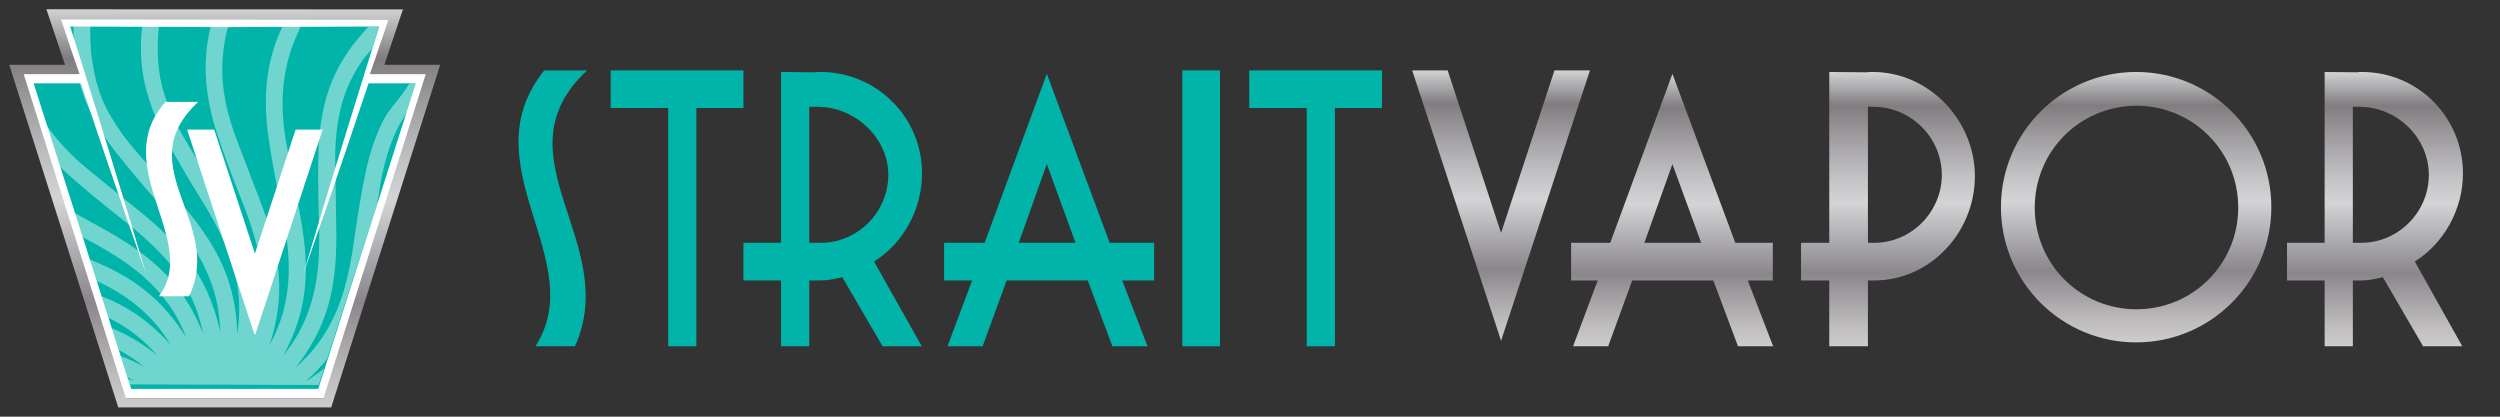
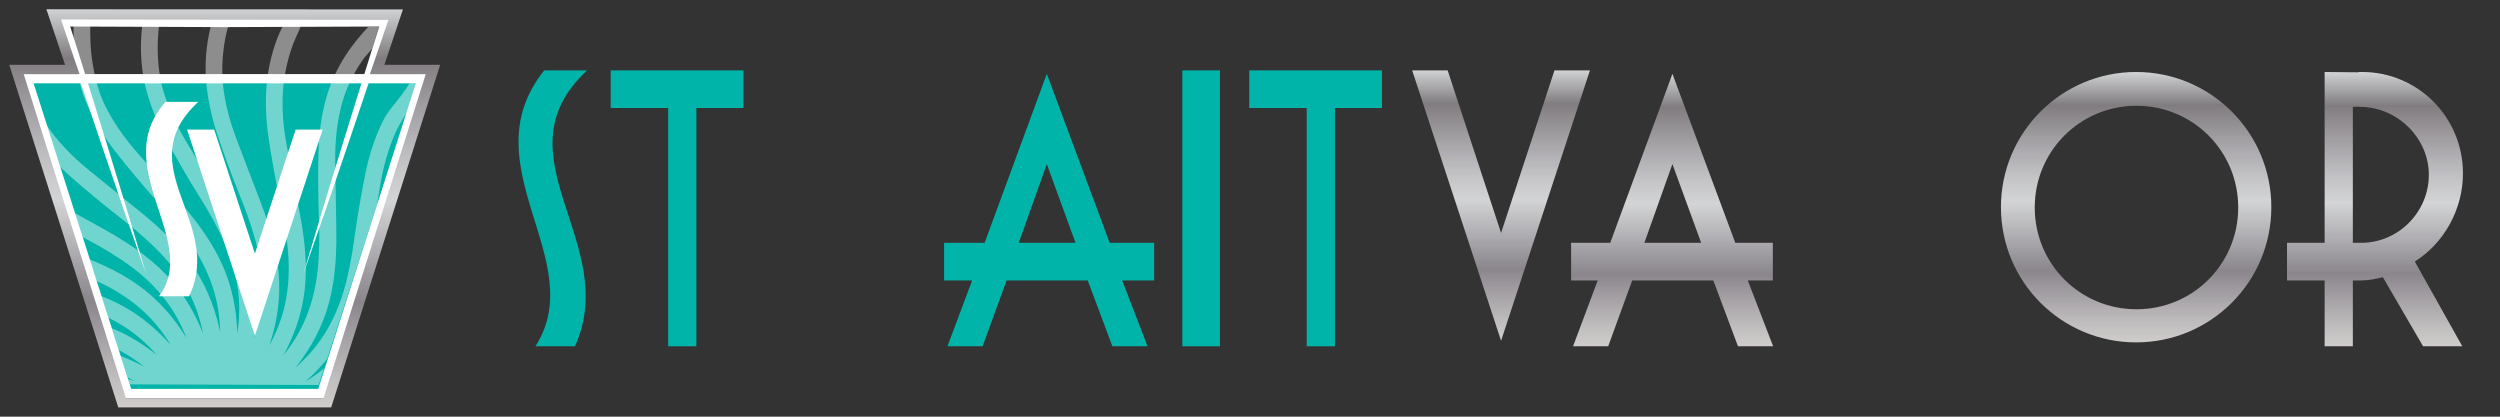
<svg xmlns="http://www.w3.org/2000/svg" version="1.1" id="Layer_1" x="0px" y="0px" width="270px" height="45px" viewBox="0 0 270 45" style="enable-background:new 0 0 270 45;" xml:space="preserve">
  <rect x="0" y="0" width="270" height="45" fill="#333333" stroke="none" />
  <style type="text/css">
	.st0{fill:#00B4A9;stroke:#FFFFFF;stroke-miterlimit:10;}
	.st1{fill:#00B4A9;}
	.st2{fill:#FFFFFF;}
	.st3{fill:#00B4A9;stroke:#FFFFFF;stroke-width:0.283;stroke-miterlimit:10;}
	.st4{fill:none;stroke:#00B4A9;stroke-width:0.283;stroke-miterlimit:10;}
	.st5{opacity:0.44;fill:#FFFFFF;}
	.st6{fill:url(#SVGID_1_);}
	.st7{fill:url(#SVGID_2_);}
	.st8{fill:url(#SVGID_3_);}
	.st9{fill:url(#SVGID_4_);}
	.st10{fill:url(#SVGID_5_);}
	.st11{fill:url(#SVGID_6_);}
</style>
  <g>
    <polygon class="st0" points="24.66,8.5 23.88,8.5 2.946,8.5 13.803,42.5 23.88,42.5 24.66,42.5 34.737,42.5 45.594,8.5  " />
    <g>
-       <polyline class="st1" points="32.75,29.398 41.545,2 6.995,2 15.79,29.29   " />
      <path class="st2" d="M32.75,29.616l2.049-6.844l2.085-6.832c1.42-4.545,2.807-9.101,4.255-13.637l0.407,0.559L24.27,2.929    L6.995,2.862l0.407-0.56c1.45,4.535,2.835,9.092,4.255,13.637l2.085,6.832l2.048,6.844l-2.35-6.746l-2.313-6.759    c-1.511-4.516-3.059-9.019-4.54-13.545L6.405,2.008l0.59-0.002L24.27,1.939l17.275,0.068l0.589,0.002l-0.183,0.557    c-1.484,4.524-3.029,9.029-4.54,13.544l-2.312,6.759L32.75,29.616z" />
    </g>
    <g>
      <path class="st2" d="M17.886,11h3.535c-7.598,7,2.839,13-1.002,21h-3.256C21.699,26,11.624,18,17.886,11z" />
      <path class="st2" d="M27.528,36.267L20.208,14h2.923l4.398,13.387L31.926,14h2.922L27.528,36.267z" />
    </g>
-     <path class="st3" d="M45.009,8.877" />
    <path class="st4" d="M45.009,8.877" />
    <path class="st5" d="M44.232,9c-1.239,2-2.228,2.693-2.96,4.235c-0.784,1.638-1.378,3.416-1.787,5.396   c-0.413,1.981-0.808,4.277-1.19,6.921c-0.296,2.29-0.696,4.269-1.201,5.95c-0.504,1.683-1.194,3.214-2.069,4.604   c-0.831,1.32-1.885,2.524-3.141,3.624c0.056-0.071,0.119-0.142,0.174-0.213c1.056-1.358,1.909-2.771,2.557-4.234   c0.65-1.466,1.107-3.059,1.375-4.783c0.267-1.726,0.379-3.685,0.33-5.88c-0.055-2.753-0.093-5.155-0.117-7.203   c-0.026-2.047,0.172-3.956,0.594-5.724c0.419-1.77,1.194-3.483,2.323-5.145c0.282-0.416,0.72-0.849,1.074-1.285l0.746-2.38   l-1.164,0.005c-0.863,0.95-1.604,1.838-2.203,2.718c-1.087,1.604-1.873,3.282-2.355,5.03c-0.487,1.749-0.758,3.633-0.818,5.654   c-0.063,2.023-0.049,4.368,0.033,7.038c0.106,2.307,0.056,4.332-0.149,6.075c-0.204,1.745-0.616,3.376-1.237,4.897   c-0.589,1.444-1.418,2.814-2.463,4.115c0.043-0.079,0.093-0.159,0.134-0.238c0.805-1.521,1.399-3.06,1.783-4.613   c0.385-1.556,0.559-3.204,0.524-4.948c-0.037-1.746-0.267-3.694-0.696-5.849c-0.533-2.702-0.987-5.06-1.365-7.073   c-0.382-2.012-0.518-3.926-0.41-5.74c0.106-1.816,0.572-4.067,1.395-5.9C32.18,3.533,32.461,3,32.779,2h-2.05   c-0.168,1-0.327,1.079-0.469,1.394c-0.793,1.769-1.274,3.772-1.446,5.577c-0.176,1.807-0.115,3.817,0.177,5.818   c0.29,2.003,0.709,4.364,1.253,6.979c0.505,2.253,0.808,4.283,0.908,6.035c0.102,1.754-0.021,3.446-0.368,5.051   c-0.329,1.525-0.908,3.025-1.712,4.489c0.028-0.085,0.063-0.17,0.091-0.255c0.529-1.638,0.846-3.255,0.955-4.851   c0.11-1.6-0.006-3.252-0.343-4.964c-0.34-1.713-0.905-3.591-1.701-5.638c-0.994-2.568-1.851-4.812-2.573-6.729   c-0.725-1.915-1.192-3.776-1.4-5.582c-0.211-1.806-0.069-4.111,0.424-6.058C24.594,2.995,24.674,3,24.761,2h-1.881   c-0.045,0-0.092,0.753-0.132,0.91c-0.473,1.88-0.637,3.939-0.493,5.747c0.141,1.81,0.531,3.781,1.166,5.7   c0.634,1.922,1.447,4.175,2.437,6.656c0.889,2.132,1.535,4.078,1.939,5.786c0.405,1.709,0.575,3.397,0.511,5.038   c-0.059,1.559-0.368,3.136-0.907,4.718c0.014-0.09,0.033-0.179,0.045-0.267c0.236-1.704,0.268-3.352,0.098-4.943   c-0.17-1.594-0.57-3.201-1.2-4.828c-0.632-1.628-1.514-3.38-2.654-5.257c-1.425-2.356-2.658-4.417-3.703-6.18   c-1.046-1.76-1.83-3.511-2.348-5.253c-0.521-1.742-0.707-4.043-0.56-6.047C17.111,3.35,17.165,3,17.234,2H15.41   c-0.061,1-0.111,1.318-0.141,1.738c-0.139,1.933,0.019,3.993,0.476,5.749c0.452,1.759,1.16,3.632,2.119,5.413   c0.958,1.783,2.141,3.861,3.547,6.132c1.246,1.944,2.215,3.75,2.909,5.362c0.696,1.613,1.154,3.246,1.377,4.873   c0.212,1.547,0.18,3.153-0.075,4.804c-0.002-0.09,0.001-0.181-0.002-0.271c-0.064-1.72-0.318-3.348-0.763-4.885   c-0.444-1.541-1.118-3.053-2.021-4.546c-0.905-1.494-2.079-3.066-3.527-4.716c-1.812-2.073-3.385-3.888-4.72-5.443   c-1.335-1.551-2.412-3.14-3.225-4.766c-0.816-1.625-1.323-3.866-1.525-5.864C9.741,4.637,9.72,3,9.77,2H7.96   C7.914,3,7.941,4.818,8.046,5.852c0.197,1.928,0.675,3.932,1.429,5.582c0.751,1.653,1.755,3.378,3.008,4.964   c1.253,1.59,2.77,3.432,4.548,5.424c1.565,1.699,2.829,3.309,3.792,4.776c0.965,1.468,1.697,2.996,2.199,4.561   c0.478,1.485,0.724,3.073,0.758,4.742c-0.018-0.088-0.031-0.178-0.05-0.265c-0.309-1.439-0.753-2.781-1.313-4.04   c-0.095-0.213-0.185-0.429-0.287-0.637c-0.09-0.184-0.195-0.365-0.292-0.548c-0.298-0.556-0.622-1.104-0.988-1.641   c-0.387-0.569-0.818-1.126-1.282-1.673c-0.074-0.087-0.141-0.177-0.217-0.264c-0.045-0.051-0.092-0.102-0.137-0.153   c-0.427-0.48-0.891-0.962-1.392-1.45c-0.619-0.603-1.295-1.211-2.028-1.826c-0.239-0.201-0.483-0.402-0.735-0.604   c-0.402-0.324-0.791-0.637-1.174-0.946c-1.657-1.339-3.133-2.539-4.42-3.595c-1.585-1.296-2.92-2.674-4.004-4.134   c-0.165-0.222-0.321-0.451-0.474-0.684l1.457,4.529c0.32,0.319,0.651,0.635,0.999,0.945c0.073,0.066,0.151,0.133,0.226,0.2   c1.464,1.296,3.19,2.726,5.185,4.3c0.585,0.446,1.134,0.885,1.654,1.319c0.777,0.647,1.481,1.28,2.115,1.899   c0.275,0.269,0.541,0.537,0.79,0.8c1.207,1.277,2.19,2.643,2.956,4.096c0.729,1.38,1.246,2.895,1.571,4.534   c-0.033-0.084-0.064-0.174-0.097-0.257c-0.648-1.594-1.444-3.038-2.388-4.332c-0.944-1.294-2.095-2.489-3.455-3.582   c-1.36-1.094-3.002-2.168-4.926-3.226c-1.066-0.587-2.068-1.14-3.011-1.663l0.833,2.589c0.038,0.021,0.076,0.041,0.114,0.062   c2.05,1.062,3.779,2.117,5.187,3.167c1.408,1.049,2.616,2.223,3.621,3.519c0.959,1.235,1.733,2.639,2.336,4.197   c-0.048-0.078-0.094-0.162-0.142-0.239c-0.915-1.457-1.95-2.741-3.104-3.852c-1.155-1.11-2.495-2.087-4.024-2.928   c-0.961-0.529-2.032-1.03-3.211-1.506l0.749,2.329c0.291,0.133,0.576,0.268,0.848,0.405c1.569,0.788,2.962,1.735,4.178,2.836   c1.158,1.05,2.164,2.297,3.029,3.727c-0.061-0.068-0.12-0.143-0.18-0.21c-1.154-1.276-2.397-2.361-3.726-3.255   c-1.096-0.736-2.307-1.354-3.621-1.866l0.752,2.337c0.563,0.275,1.108,0.573,1.628,0.901c1.323,0.833,2.531,1.887,3.631,3.146   c-0.072-0.058-0.143-0.121-0.215-0.176c-1.358-1.057-2.77-1.909-4.234-2.558c-0.148-0.065-0.298-0.126-0.448-0.188l0.759,2.359   c0.977,0.511,1.919,1.131,2.826,1.862c-0.081-0.043-0.162-0.093-0.241-0.136c-0.788-0.416-1.58-0.774-2.376-1.078l0.741,2.302   c0.271,0.133,0.542,0.272,0.812,0.42c-0.086-0.029-0.176-0.065-0.261-0.092c-0.165-0.053-0.329-0.102-0.494-0.151l0.189,0.588   l20.403,0.062l0.579-1.79c-0.639,0.524-1.328,1.009-2.067,1.457c0.067-0.059,0.141-0.118,0.207-0.177   c0.806-0.728,1.535-1.493,2.188-2.292l5.39-16.652c0.119-0.737,0.233-1.44,0.342-2.101c0.33-2.02,0.856-3.866,1.579-5.534   c0.359-0.832,0.802-1.573,1.33-2.348L45.009,9H44.232z" />
    <linearGradient id="SVGID_1_" gradientUnits="userSpaceOnUse" x1="24.27" y1="44" x2="24.27" y2="1.002">
      <stop offset="0" style="stop-color:#CFCCCB" />
      <stop offset="0.073" style="stop-color:#C0BDBE" />
      <stop offset="0.211" style="stop-color:#9A969B" />
      <stop offset="0.264" style="stop-color:#8A868C" />
      <stop offset="0.522" style="stop-color:#D3D4D6" />
      <stop offset="0.603" style="stop-color:#C5C5C8" />
      <stop offset="0.756" style="stop-color:#A19EA2" />
      <stop offset="0.876" style="stop-color:#807C80" />
      <stop offset="1" style="stop-color:#D0D2D3" />
      <stop offset="1" style="stop-color:#A6A8AB" />
    </linearGradient>
    <path class="st6" d="M41.948,2.145l-1.51,4.448L39.941,8h1.572h4.47l-11.04,35H13.597L2.557,8h4.469h1.571L8.101,6.593L6.59,2.102   L41.948,2.145z M5.01,1.002L7.026,7H1l11.773,37h22.995L47.54,7h-6.027l2.004-5.985L5.01,1.002z" />
  </g>
  <g>
    <path class="st1" d="M58.777,7.601h4.636c-9.966,9.255,3.723,18.623-1.314,29.797h-4.271C63.778,28.143,50.563,17.872,58.777,7.601   z" />
    <path class="st1" d="M65.955,7.601h14.334v4.063H75.21v25.734h-3.047V11.665h-6.208V7.601z" />
-     <path class="st1" d="M80.289,26.225h4.063V7.774l3.675,0.036c0.183-0.036,0.377-0.036,0.596-0.036   c6.06,0,10.958,4.891,10.958,10.951c0,3.942-2.078,7.584-5.181,9.519l5.15,9.154h-4.234l-4.344-7.461   c-0.767,0.182-1.533,0.35-2.336,0.35H87.4v7.111h-3.047v-7.111h-4.063V26.225z M87.4,11.534v14.691h1.236   c4.016,0,7.301-3.33,7.301-7.345c0-4.015-3.611-7.342-7.627-7.342C88.091,11.538,88.641,11.497,87.4,11.534z" />
    <path class="st1" d="M101.96,26.225h4.38l6.717-18.252l6.79,18.252h4.8v4.063h-3.449l2.738,7.111h-3.796l-2.665-7.111h-8.761   l-2.592,7.111h-3.796l2.665-7.111h-3.029V26.225z M110.026,26.225h6.133l-3.103-8.505L110.026,26.225z" />
    <path class="st1" d="M127.694,7.601h4.063v29.797h-4.063V7.601z" />
    <path class="st1" d="M134.918,7.601h14.334v4.063h-5.079v25.734h-3.047V11.665h-6.208V7.601z" />
    <linearGradient id="SVGID_2_" gradientUnits="userSpaceOnUse" x1="162.115" y1="36.805" x2="162.115" y2="7.601">
      <stop offset="0" style="stop-color:#CFCCCB" />
      <stop offset="0.073" style="stop-color:#C0BDBE" />
      <stop offset="0.211" style="stop-color:#9A969B" />
      <stop offset="0.264" style="stop-color:#8A868C" />
      <stop offset="0.522" style="stop-color:#D3D4D6" />
      <stop offset="0.603" style="stop-color:#C5C5C8" />
      <stop offset="0.756" style="stop-color:#A19EA2" />
      <stop offset="0.876" style="stop-color:#807C80" />
      <stop offset="1" style="stop-color:#D0D2D3" />
      <stop offset="1" style="stop-color:#A6A8AB" />
    </linearGradient>
    <path class="st7" d="M162.115,36.805l-9.601-29.203h3.833l5.768,17.558l5.768-17.558h3.833L162.115,36.805z" />
    <linearGradient id="SVGID_3_" gradientUnits="userSpaceOnUse" x1="180.591" y1="37.399" x2="180.591" y2="7.973">
      <stop offset="0" style="stop-color:#CFCCCB" />
      <stop offset="0.073" style="stop-color:#C0BDBE" />
      <stop offset="0.211" style="stop-color:#9A969B" />
      <stop offset="0.264" style="stop-color:#8A868C" />
      <stop offset="0.522" style="stop-color:#D3D4D6" />
      <stop offset="0.603" style="stop-color:#C5C5C8" />
      <stop offset="0.756" style="stop-color:#A19EA2" />
      <stop offset="0.876" style="stop-color:#807C80" />
      <stop offset="1" style="stop-color:#D0D2D3" />
      <stop offset="1" style="stop-color:#A6A8AB" />
    </linearGradient>
    <path class="st8" d="M169.681,26.225h4.224l6.717-18.252l6.79,18.252h4.053v4.063h-2.703l2.738,7.111h-3.797l-2.665-7.111h-8.761   l-2.592,7.111h-3.797l2.665-7.111h-2.873V26.225z M177.592,26.225h6.133l-3.104-8.505L177.592,26.225z" />
    <linearGradient id="SVGID_4_" gradientUnits="userSpaceOnUse" x1="203.9" y1="37.399" x2="203.9" y2="7.774">
      <stop offset="0" style="stop-color:#CFCCCB" />
      <stop offset="0.073" style="stop-color:#C0BDBE" />
      <stop offset="0.211" style="stop-color:#9A969B" />
      <stop offset="0.264" style="stop-color:#8A868C" />
      <stop offset="0.522" style="stop-color:#D3D4D6" />
      <stop offset="0.603" style="stop-color:#C5C5C8" />
      <stop offset="0.756" style="stop-color:#A19EA2" />
      <stop offset="0.876" style="stop-color:#807C80" />
      <stop offset="1" style="stop-color:#D0D2D3" />
      <stop offset="1" style="stop-color:#A6A8AB" />
    </linearGradient>
-     <path class="st9" d="M194.513,26.225h3.047V7.774l3.96,0.036c0.183-0.036,0.52-0.036,0.738-0.036   c6.06,0,11.029,5.197,11.029,11.257c0,6.059-4.814,11.257-10.874,11.257h-0.678v7.111h-4.176v-7.111h-3.047V26.225z    M201.736,11.534v14.691h0.678c4.016,0,7.301-3.33,7.301-7.345c0-4.015-3.332-7.342-7.348-7.342   C202.148,11.538,201.736,11.497,201.736,11.534z" />
    <linearGradient id="SVGID_5_" gradientUnits="userSpaceOnUse" x1="230.703" y1="36.978" x2="230.703" y2="7.774">
      <stop offset="0" style="stop-color:#CFCCCB" />
      <stop offset="0.073" style="stop-color:#C0BDBE" />
      <stop offset="0.211" style="stop-color:#9A969B" />
      <stop offset="0.264" style="stop-color:#8A868C" />
      <stop offset="0.522" style="stop-color:#D3D4D6" />
      <stop offset="0.603" style="stop-color:#C5C5C8" />
      <stop offset="0.756" style="stop-color:#A19EA2" />
      <stop offset="0.876" style="stop-color:#807C80" />
      <stop offset="1" style="stop-color:#D0D2D3" />
      <stop offset="1" style="stop-color:#A6A8AB" />
    </linearGradient>
    <path class="st10" d="M230.703,7.774c8.067,0,14.601,6.534,14.601,14.602c0,8.068-6.534,14.602-14.601,14.602   c-8.068,0-14.602-6.534-14.602-14.602C216.102,14.308,222.636,7.774,230.703,7.774z M230.74,33.4   c6.096,0,10.988-4.892,10.988-10.988c0-6.096-4.891-10.988-10.988-10.988c-6.096,0-10.988,4.892-10.988,10.988   C219.752,28.508,224.643,33.4,230.74,33.4z" />
    <linearGradient id="SVGID_6_" gradientUnits="userSpaceOnUse" x1="256.498" y1="37.399" x2="256.498" y2="7.774">
      <stop offset="0" style="stop-color:#CFCCCB" />
      <stop offset="0.073" style="stop-color:#C0BDBE" />
      <stop offset="0.211" style="stop-color:#9A969B" />
      <stop offset="0.264" style="stop-color:#8A868C" />
      <stop offset="0.522" style="stop-color:#D3D4D6" />
      <stop offset="0.603" style="stop-color:#C5C5C8" />
      <stop offset="0.756" style="stop-color:#A19EA2" />
      <stop offset="0.876" style="stop-color:#807C80" />
      <stop offset="1" style="stop-color:#D0D2D3" />
      <stop offset="1" style="stop-color:#A6A8AB" />
    </linearGradient>
    <path class="st11" d="M246.997,26.225h4.063V7.774l3.51,0.036c0.182-0.036,0.294-0.036,0.514-0.036   c6.06,0,10.916,4.891,10.916,10.951c0,3.942-2.098,7.584-5.201,9.519l5.13,9.154h-4.235l-4.344-7.461   c-0.767,0.182-1.533,0.35-2.336,0.35h-0.906v7.111h-3.047v-7.111h-4.063V26.225z M254.107,11.534v14.691h0.906   c4.015,0,7.301-3.33,7.301-7.345c0-4.015-3.446-7.342-7.462-7.342C254.633,11.538,255.123,11.497,254.107,11.534z" />
  </g>
  <g>
</g>
  <g>
</g>
  <g>
</g>
  <g>
</g>
  <g>
</g>
  <g>
</g>
  <g>
</g>
  <g>
</g>
  <g>
</g>
  <g>
</g>
  <g>
</g>
  <g>
</g>
  <g>
</g>
  <g>
</g>
  <g>
</g>
</svg>